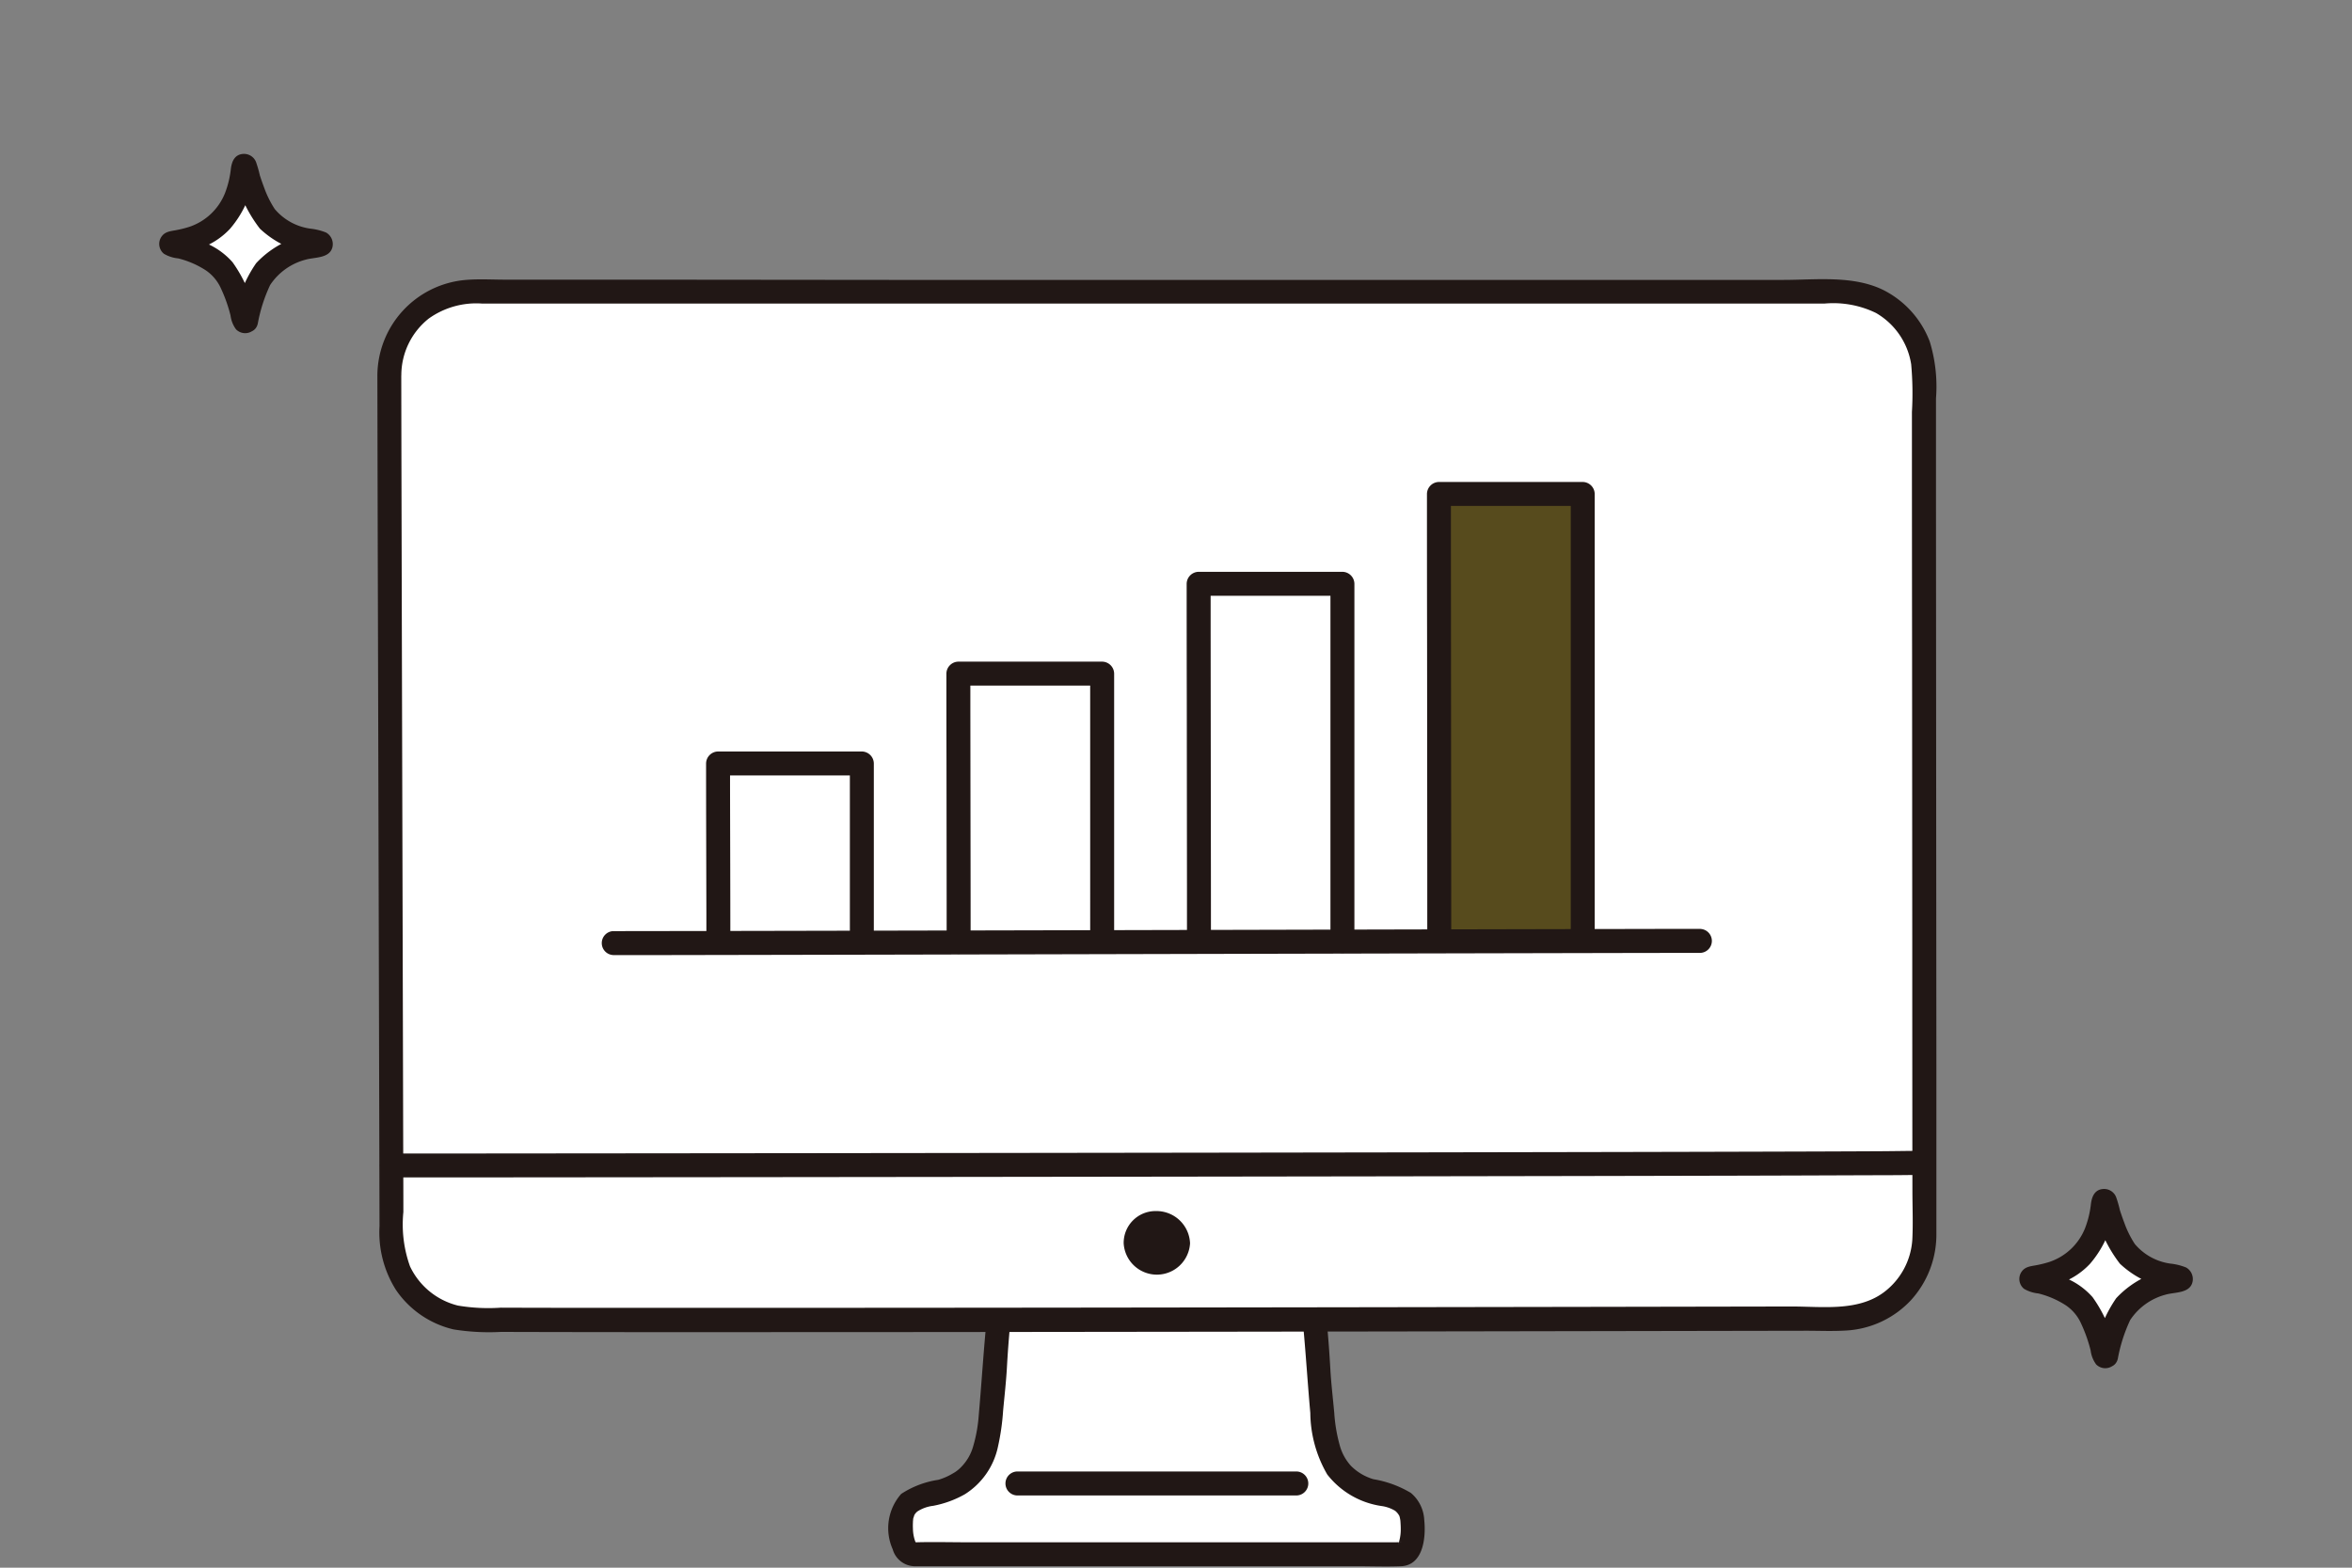
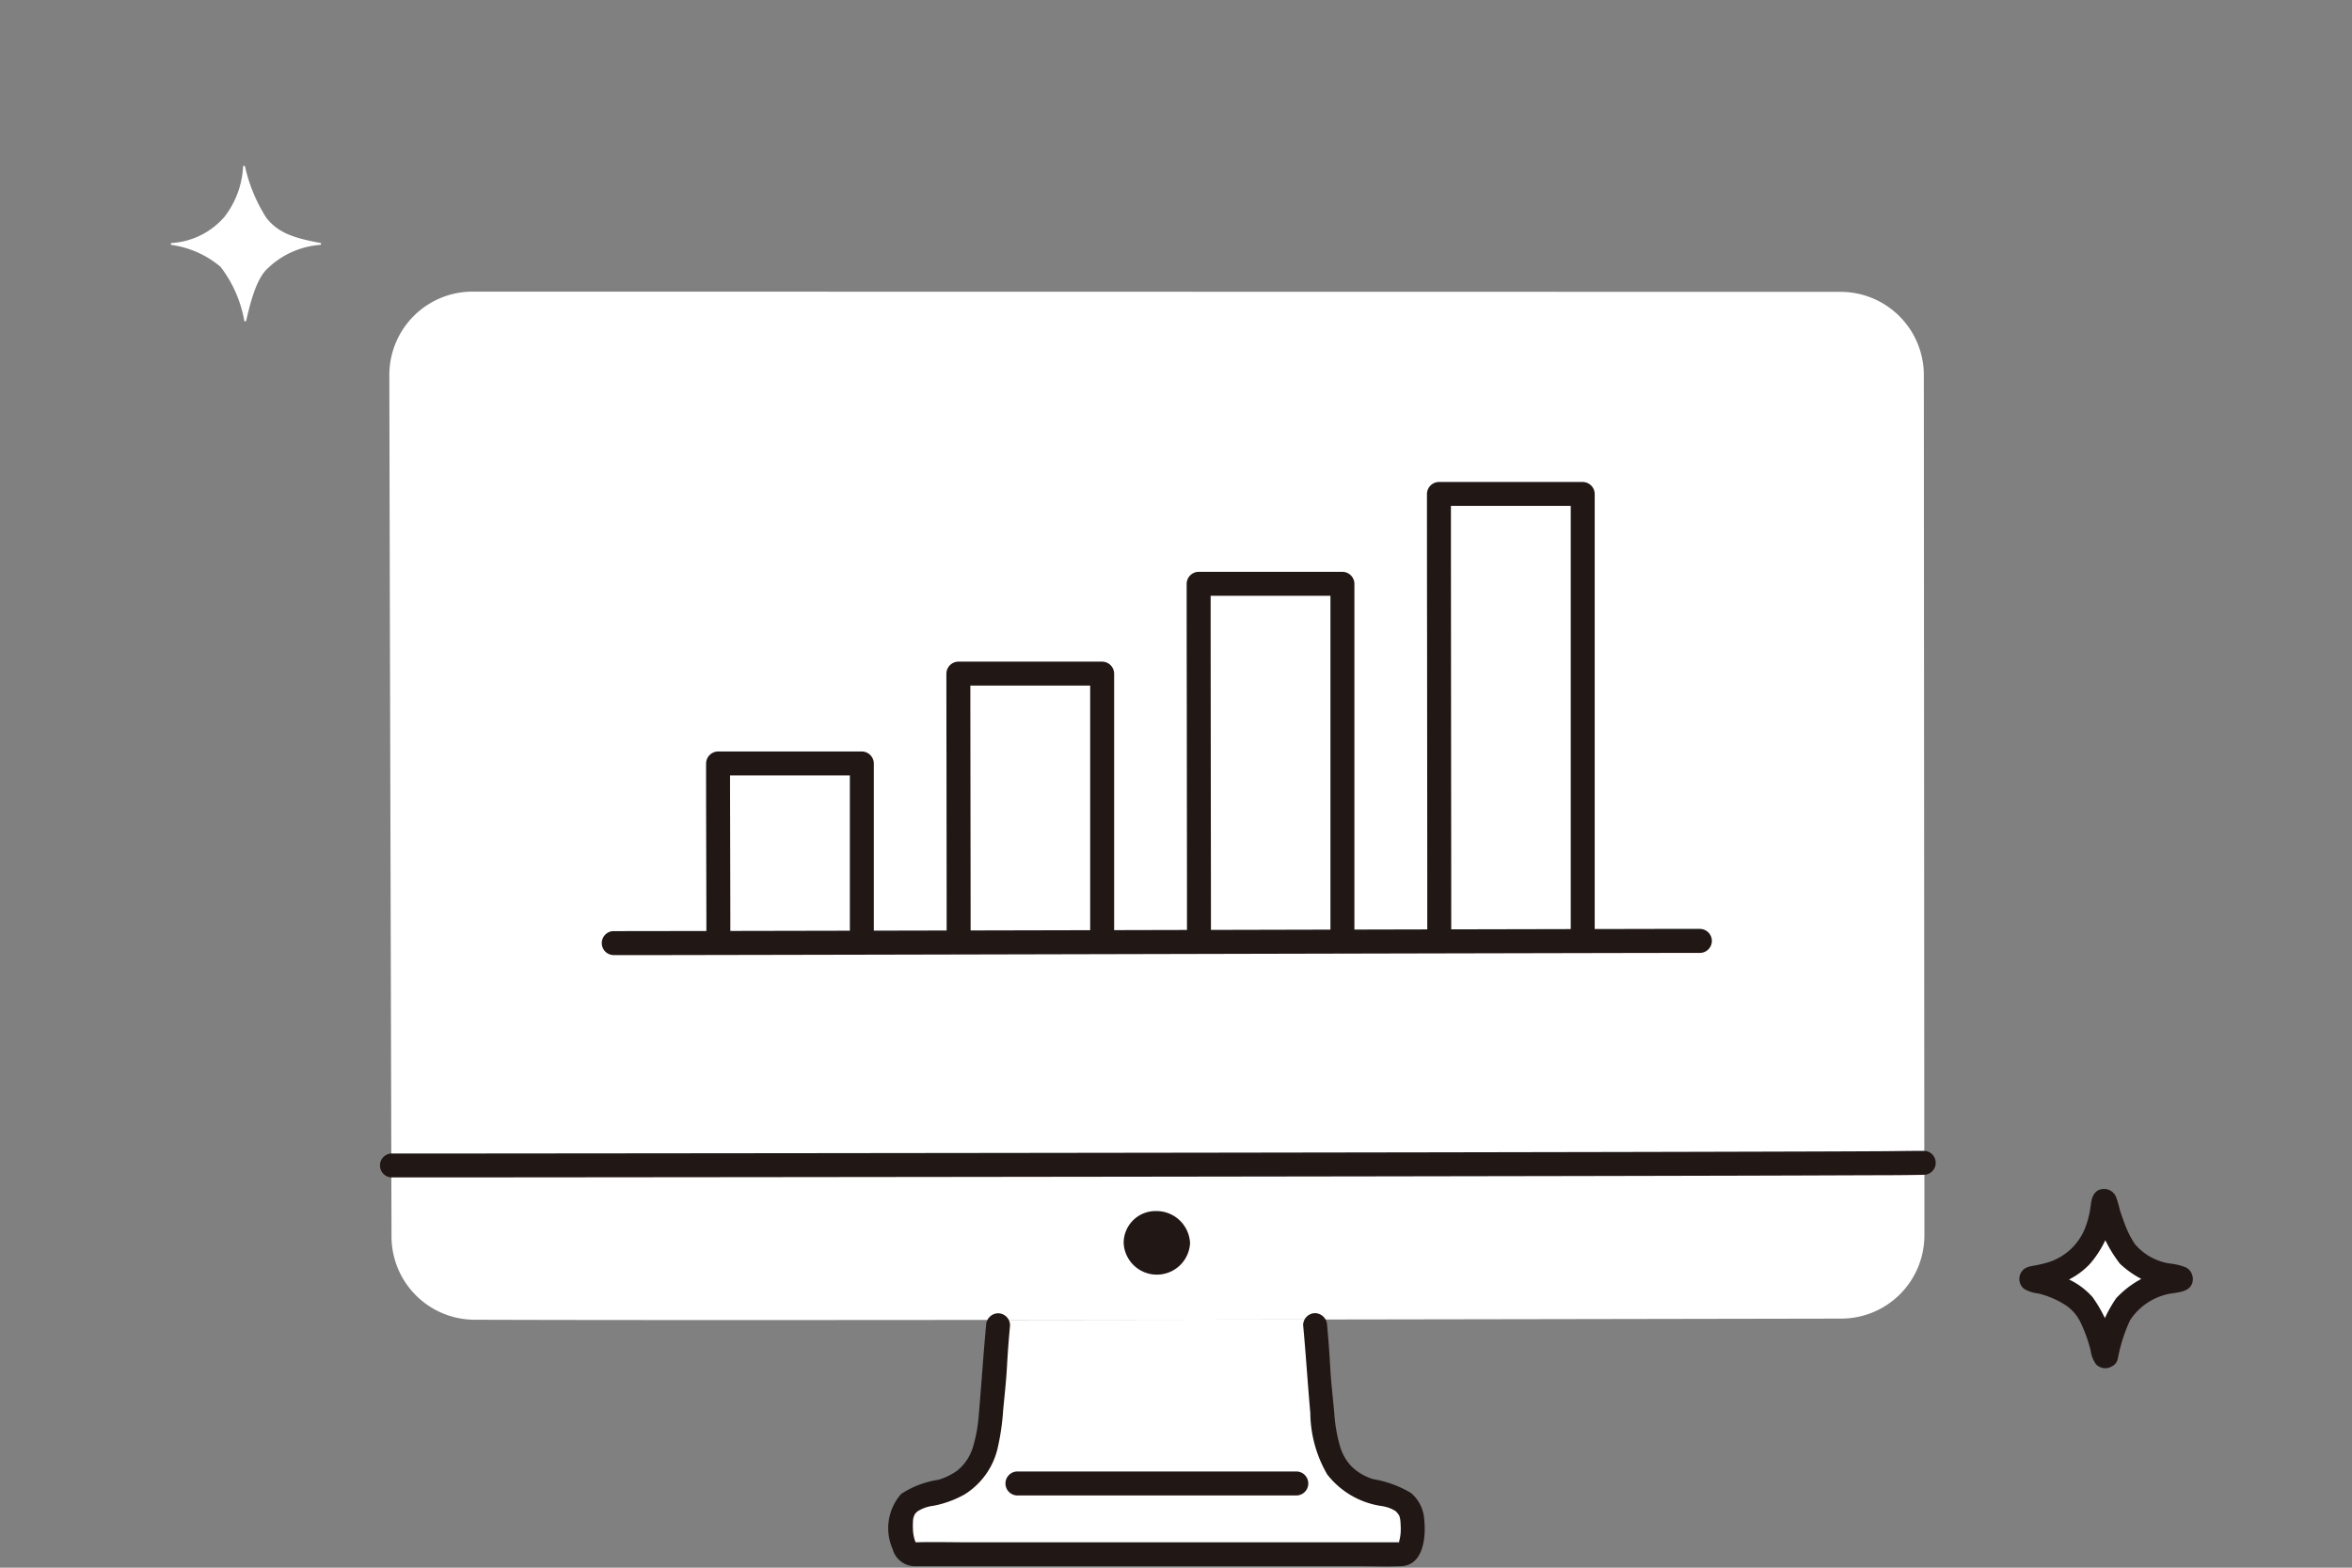
<svg xmlns="http://www.w3.org/2000/svg" width="150" height="100" viewBox="0 0 150 100">
  <rect x="0" y="0" width="150" height="100" fill="#808080" stroke="none" />
  <g transform="translate(-720 -6010)">
    <rect width="150" height="100" transform="translate(720 6010)" fill="none" />
    <g transform="translate(730.15 6019.817)">
      <path d="M48.53,28.443a5.29,5.29,0,0,1,2.884-.849l87.235.015a5.312,5.312,0,0,1,5.314,5.311c.006,10.713.023,35.938.03,50.245h-.108c-1.484.086-90.154.169-97.637.169h-.021c-.035-13.986-.106-38.733-.127-50.413a5.312,5.312,0,0,1,2.43-4.478Z" transform="translate(-31.419 -18.809)" fill="#fff" />
      <path d="M379.727,219.612a.064.064,0,0,1-.124,0,7.907,7.907,0,0,0-1.513-3.431,6.179,6.179,0,0,0-3.1-1.393.064.064,0,0,1,0-.127,4.846,4.846,0,0,0,3.36-1.68,5.688,5.688,0,0,0,1.173-3.187.064.064,0,0,1,.125-.01,10.269,10.269,0,0,0,1.357,3.267c.78.991,1.808,1.294,3.426,1.6a.064.064,0,1,1-.005.127,5.393,5.393,0,0,0-3.351,1.523C380.283,217.028,379.9,218.912,379.727,219.612Z" transform="translate(-255.552 -142.961)" fill="#fff" />
      <path d="M7.151,12.257a.064.064,0,0,1-.124,0A7.9,7.9,0,0,0,5.515,8.826a6.18,6.18,0,0,0-3.1-1.393.064.064,0,1,1,0-.127,4.846,4.846,0,0,0,3.36-1.68A5.7,5.7,0,0,0,6.952,2.438a.064.064,0,0,1,.125-.01A10.272,10.272,0,0,0,8.434,5.7c.78.991,1.808,1.294,3.426,1.6a.064.064,0,1,1-.005.127A5.393,5.393,0,0,0,8.5,8.948C7.709,9.672,7.323,11.556,7.151,12.257Z" transform="translate(-1.6 -1.623)" fill="#fff" />
      <path d="M153.255,248.506h-3.9c-.828,0-.9-2.2-.652-2.746a2,2,0,0,1,1.615-1.061c2.993-.57,3.734-2.185,3.982-5.049.106-1.227.216-1.989.277-3.212.039-.791.108-1.674.226-2.876,6.626-.006,13.514-.016,20.152-.025.119,1.215.188,2.1.228,2.9.06,1.223.171,1.984.277,3.212.248,2.864.99,4.479,3.982,5.049a2,2,0,0,1,1.615,1.061c.252.546.29,2.752-.559,2.752Z" transform="translate(-101.27 -159.183)" fill="#fff" />
      <path d="M49.436,211.575a5.292,5.292,0,0,0,2.367.565c17.016.066,69.748-.041,87.161-.071a5.311,5.311,0,0,0,5.306-5.315c0-1.356,0-2.913,0-4.626h-.108c-1.484.086-90.154.169-97.637.169H46.5c0,1.682.007,3.209.01,4.539A5.317,5.317,0,0,0,49.436,211.575Z" transform="translate(-31.691 -137.774)" fill="#fff" />
      <path d="M111.934,123.418c.006,2.806.02,9.253.02,10.164l9.147-.018V122.13h-9.17C111.931,122.21,111.932,122.694,111.934,123.418Z" transform="translate(-76.29 -83.246)" fill="#fff" />
      <path d="M160.074,105.822c0-.984,0-1.617,0-1.692h9.17v17.131l-9.15.02C160.091,120.157,160.079,109.933,160.074,105.822Z" transform="translate(-109.103 -70.977)" fill="#fff" />
-       <path d="M208.207,87.991V86.13h9.167v22.826l-9.147.021C208.228,107.532,208.212,93.186,208.207,87.991Z" transform="translate(-141.913 -58.708)" fill="#fff" />
-       <path d="M256.335,71.882c0-2.212,0-3.667,0-3.757h9.17V96.648l-9.147.02C256.354,95,256.341,79.246,256.335,71.882Z" transform="translate(-174.715 -46.436)" fill="#574b1d" />
+       <path d="M208.207,87.991V86.13h9.167v22.826l-9.147.021C208.228,107.532,208.212,93.186,208.207,87.991" transform="translate(-141.913 -58.708)" fill="#fff" />
      <path d="M377.584,217.451l-.036.044.541-.223h-.052l.541.223-.035-.044.2.337a8.713,8.713,0,0,0-1.487-3.522,4.659,4.659,0,0,0-1.557-1.152,8.408,8.408,0,0,0-1.012-.417q-.271-.092-.55-.159c-.086-.021-.41-.067-.407-.064l.378.66v-.056l-.378.66c-.006,0,.287-.027.354-.04.156-.032.312-.064.466-.106a6.5,6.5,0,0,0,.946-.333,4.771,4.771,0,0,0,1.6-1.124,6.675,6.675,0,0,0,1.6-3.959l-.1.386.032-.051-.66.379.055,0-.541-.223.038.046-.2-.337A8.82,8.82,0,0,0,379,212.133a6.142,6.142,0,0,0,3.63,1.64l-.337-.2.048.038-.223-.541,0,.056.379-.66-.051.032.386-.1a6.117,6.117,0,0,0-4.067,1.933,8.242,8.242,0,0,0-1.373,3.459c-.232.955,1.242,1.363,1.474.406a10.039,10.039,0,0,1,.788-2.468,3.9,3.9,0,0,1,2.255-1.62c.566-.167,1.518-.072,1.712-.776a.848.848,0,0,0-.4-.958,3.743,3.743,0,0,0-1-.248,3.61,3.61,0,0,1-2.272-1.252,6.391,6.391,0,0,1-.67-1.355q-.152-.4-.28-.8a7.454,7.454,0,0,0-.245-.845.825.825,0,0,0-.791-.509c-.561.021-.75.47-.811.946a6.117,6.117,0,0,1-.376,1.557,3.719,3.719,0,0,1-2.292,2.157,6.864,6.864,0,0,1-.8.2c-.353.069-.7.083-.934.391a.811.811,0,0,0,.135,1.119,2.216,2.216,0,0,0,.91.294,5.775,5.775,0,0,1,1.779.774,2.773,2.773,0,0,1,.959,1.166,9.429,9.429,0,0,1,.6,1.7,1.889,1.889,0,0,0,.348.884.816.816,0,0,0,1.187-.021.786.786,0,0,0,0-1.081A.77.77,0,0,0,377.584,217.451Z" transform="translate(-253.951 -141.34)" fill="#211715" />
-       <path d="M5.011,10.092l-.036.044.541-.223H5.464l.541.223-.036-.044.2.337A8.711,8.711,0,0,0,4.679,6.907,4.66,4.66,0,0,0,3.123,5.754a8.408,8.408,0,0,0-1.012-.417q-.271-.092-.55-.159c-.086-.021-.41-.067-.407-.064l.378.658V5.717l-.378.66c-.006,0,.287-.027.354-.04.156-.032.312-.065.466-.106A6.5,6.5,0,0,0,2.92,5.9a4.772,4.772,0,0,0,1.6-1.123A6.661,6.661,0,0,0,6.116.816l-.1.386.032-.051-.659.377.055,0L4.9,1.3l.038.046-.2-.337A8.828,8.828,0,0,0,6.427,4.771a6.142,6.142,0,0,0,3.63,1.64l-.337-.2.048.038-.223-.541,0,.056.379-.66L9.87,5.14l.386-.1A6.116,6.116,0,0,0,6.188,6.969a8.236,8.236,0,0,0-1.373,3.458c-.232.955,1.242,1.363,1.474.407a10.029,10.029,0,0,1,.788-2.468A3.887,3.887,0,0,1,9.333,6.749c.566-.167,1.518-.072,1.712-.776a.849.849,0,0,0-.4-.957,3.746,3.746,0,0,0-1-.248A3.609,3.609,0,0,1,7.372,3.517,6.408,6.408,0,0,1,6.7,2.161q-.152-.4-.28-.8A7.516,7.516,0,0,0,6.176.512.825.825,0,0,0,5.385,0c-.561.021-.75.47-.811.946A6.118,6.118,0,0,1,4.2,2.5,3.72,3.72,0,0,1,1.905,4.659a6.883,6.883,0,0,1-.8.2c-.353.069-.7.082-.934.391A.81.81,0,0,0,.306,6.372a2.216,2.216,0,0,0,.91.294,5.782,5.782,0,0,1,1.779.774,2.773,2.773,0,0,1,.957,1.166,9.456,9.456,0,0,1,.6,1.7,1.888,1.888,0,0,0,.35.884.816.816,0,0,0,1.187-.021.787.787,0,0,0,0-1.081A.77.77,0,0,0,5.011,10.092Z" transform="translate(0 0)" fill="#211715" />
      <path d="M172.535,233.026c.176,1.865.288,3.735.457,5.6a7.947,7.947,0,0,0,1.08,3.922,5.367,5.367,0,0,0,3.477,2.015,2.289,2.289,0,0,1,.849.3.992.992,0,0,1,.248.287c.048.067.074.235.017.019.014.052.032.1.043.156s.025.126.035.189c-.023-.152,0,.011,0,.05.009.147.019.294.018.441a2.747,2.747,0,0,1-.09.764c-.018.078-.022.194-.081.2l.05-.058-.038.042.071-.05q-.109.064.039-.013c.092-.064.1-.009-.027-.015-.145-.007-.292,0-.437,0h-6.841l-14.06,0H151.3c-1.157,0-2.319-.032-3.476,0-.12,0-.181-.05-.061.015.093.051.089,0,.117.08-.021-.059-.069-.116-.1-.174.055.124-.015-.064-.023-.094a2.5,2.5,0,0,1-.108-.69c-.006-.134-.007-.268,0-.4,0-.074.009-.148.015-.221.017-.2-.029.1.01-.054.014-.058.1-.263.034-.136a.77.77,0,0,1,.235-.3,2.386,2.386,0,0,1,1-.354,6.554,6.554,0,0,0,2.013-.735,4.734,4.734,0,0,0,2.112-3.018,15.091,15.091,0,0,0,.332-2.31c.085-.921.191-1.84.243-2.764q.074-1.348.2-2.69a.77.77,0,0,0-.764-.764.781.781,0,0,0-.764.764c-.181,1.915-.3,3.835-.47,5.752a9.261,9.261,0,0,1-.359,1.985,3.052,3.052,0,0,1-.755,1.3,2.2,2.2,0,0,1-.548.422,3.908,3.908,0,0,1-.918.4,5.886,5.886,0,0,0-2.366.9,3.3,3.3,0,0,0-.541,3.528,1.479,1.479,0,0,0,1.353,1.083c.167.006.334,0,.5,0h7.259l14.525,0h5.866c.971,0,1.95.039,2.92,0,1.426-.057,1.592-1.857,1.477-2.949a2.4,2.4,0,0,0-.854-1.727,6.827,6.827,0,0,0-2.388-.874,3.372,3.372,0,0,1-1.425-.844,3.186,3.186,0,0,1-.726-1.329,10.183,10.183,0,0,1-.346-2.055c-.085-.946-.2-1.889-.252-2.837-.053-.923-.118-1.843-.205-2.763a.785.785,0,0,0-.764-.764.77.77,0,0,0-.764.764Z" transform="translate(-99.576 -158.311)" fill="#211715" />
      <path d="M170.209,265.508H188.07a.765.765,0,0,0,0-1.528H170.209A.765.765,0,0,0,170.209,265.508Z" transform="translate(-115.509 -179.933)" fill="#211715" />
-       <path d="M43.7,31.22q.014,7.742.036,15.484.025,9.429.05,18.858.023,8.37.043,16.741l.008,3.2a6.872,6.872,0,0,0,1.049,4.072,6.132,6.132,0,0,0,3.675,2.518,14.187,14.187,0,0,0,3.014.159q6.118.018,12.237.015,7.96,0,15.921-.006l17.552-.021q8.563-.011,17.126-.026l14.692-.026,5.723-.01c.853,0,1.719.039,2.572-.016a6.128,6.128,0,0,0,4.085-1.91,6.208,6.208,0,0,0,1.644-4.241c0-1.026,0-2.053,0-3.079q0-3.755,0-7.51l-.014-18.192q-.005-8.805-.011-17.61,0-3.458,0-6.916a9.781,9.781,0,0,0-.4-3.63,6.113,6.113,0,0,0-2.993-3.3c-1.926-.927-4.266-.628-6.351-.628h-6.278l-15.406,0-17.531,0-17.58,0L61,25.131H51.871c-.871,0-1.769-.058-2.637.027A6.152,6.152,0,0,0,43.7,31.22a.765.765,0,0,0,1.528,0,4.617,4.617,0,0,1,1.751-3.609,5.216,5.216,0,0,1,3.4-.955h5.272l13.874,0,16.641,0,17.552,0,16.363,0,13.315,0h2.6a6.225,6.225,0,0,1,3.279.6,4.6,4.6,0,0,1,2.245,3.276,20.555,20.555,0,0,1,.047,3.04q0,7.721.01,15.442l.011,18.31q0,7.94.01,15.88c0,1.044.046,2.1-.005,3.143a4.555,4.555,0,0,1-1.847,3.4c-1.665,1.214-3.924.881-5.875.884l-12.814.023-16.006.026q-8.647.013-17.294.023-8.348.01-16.7.013-7.034,0-14.068,0-2.708,0-5.417-.01a11.681,11.681,0,0,1-2.736-.134,4.608,4.608,0,0,1-3.054-2.5,7.921,7.921,0,0,1-.424-3.469q0-1.619-.008-3.238-.01-3.933-.02-7.864-.024-9.165-.049-18.33-.023-8.7-.044-17.4-.008-3.279-.013-6.56A.765.765,0,0,0,43.7,31.22Z" transform="translate(-29.783 -17.109)" fill="#211715" />
      <path d="M44.92,201.429l4.337,0,8.083-.007,10.829-.01,12.706-.014,13.542-.017,13.48-.019,12.475-.021q5.264-.01,10.528-.023,3.83-.01,7.66-.025c1.262-.005,2.526,0,3.789-.025.113,0,.225-.006.337-.006a.765.765,0,0,0,0-1.528c-.936,0-1.873.02-2.81.025q-3.4.017-6.806.025-4.954.014-9.909.024l-12.135.022-13.324.02-13.614.018-12.958.015-11.363.011-8.851.008-5.326,0H44.92a.765.765,0,0,0,0,1.528Z" transform="translate(-30.111 -136.141)" fill="#211715" />
      <path d="M197.422,213.857a2.12,2.12,0,0,1-4.233,0,2.029,2.029,0,0,1,2.057-2.057A2.141,2.141,0,0,1,197.422,213.857Z" transform="translate(-131.676 -144.365)" fill="#211715" />
      <path d="M111.081,131.95c0-3.333-.013-6.666-.019-10q0-.728,0-1.457l-.764.764h9.17l-.764-.764v11.436a.765.765,0,0,0,1.528,0V120.494a.775.775,0,0,0-.764-.764h-9.17a.775.775,0,0,0-.764.764c0,3.206.013,6.411.019,9.617q0,.919,0,1.838A.765.765,0,0,0,111.081,131.95Z" transform="translate(-74.653 -81.611)" fill="#211715" />
      <path d="M159.219,119.649q0-3.142-.006-6.283l-.011-8.747q0-1.063,0-2.125l-.764.764h9.17l-.764-.764V119.63a.765.765,0,0,0,1.528,0V102.494a.775.775,0,0,0-.764-.764h-9.17a.775.775,0,0,0-.764.764q0,2.79.006,5.58.005,4.472.01,8.943,0,1.316,0,2.631a.765.765,0,0,0,1.528,0Z" transform="translate(-107.467 -69.342)" fill="#211715" />
      <path d="M207.351,107.345q0-4.2-.008-8.405-.006-5.828-.012-11.657,0-1.394,0-2.788l-.764.764h9.169l-.764-.764v22.828a.765.765,0,0,0,1.528,0V84.494a.775.775,0,0,0-.764-.764h-9.17a.775.775,0,0,0-.764.764q0,3.72.008,7.441.006,5.963.012,11.927,0,1.741,0,3.483a.765.765,0,0,0,1.528,0Z" transform="translate(-140.272 -57.072)" fill="#211715" />
      <path d="M255.481,95.041q0-5.256-.008-10.511-.006-7.295-.012-14.59,0-1.723,0-3.446l-.764.764h9.17l-.764-.764V95.018a.765.765,0,0,0,1.528,0V66.494a.775.775,0,0,0-.764-.764h-9.17a.775.775,0,0,0-.764.764q0,4.623.008,9.246.006,7.472.012,14.943,0,2.178,0,4.357a.765.765,0,0,0,1.528,0Z" transform="translate(-173.078 -44.803)" fill="#211715" />
      <path d="M158.7,155.276q-1.458,0-2.915,0l-5.25.011-7,.015-8.278.019-8.976.021-9.13.021-8.737.019-7.764.016-6.323.012-4.3.006h-.677a.765.765,0,0,0,0,1.528q1.859,0,3.717,0l5.878-.011,7.454-.015,8.559-.019,9.084-.021,9.064-.021,8.5-.019,7.353-.016,5.736-.012,3.534-.005h.466a.765.765,0,0,0,0-1.528Z" transform="translate(-60.396 -105.839)" fill="#211715" />
    </g>
  </g>
</svg>